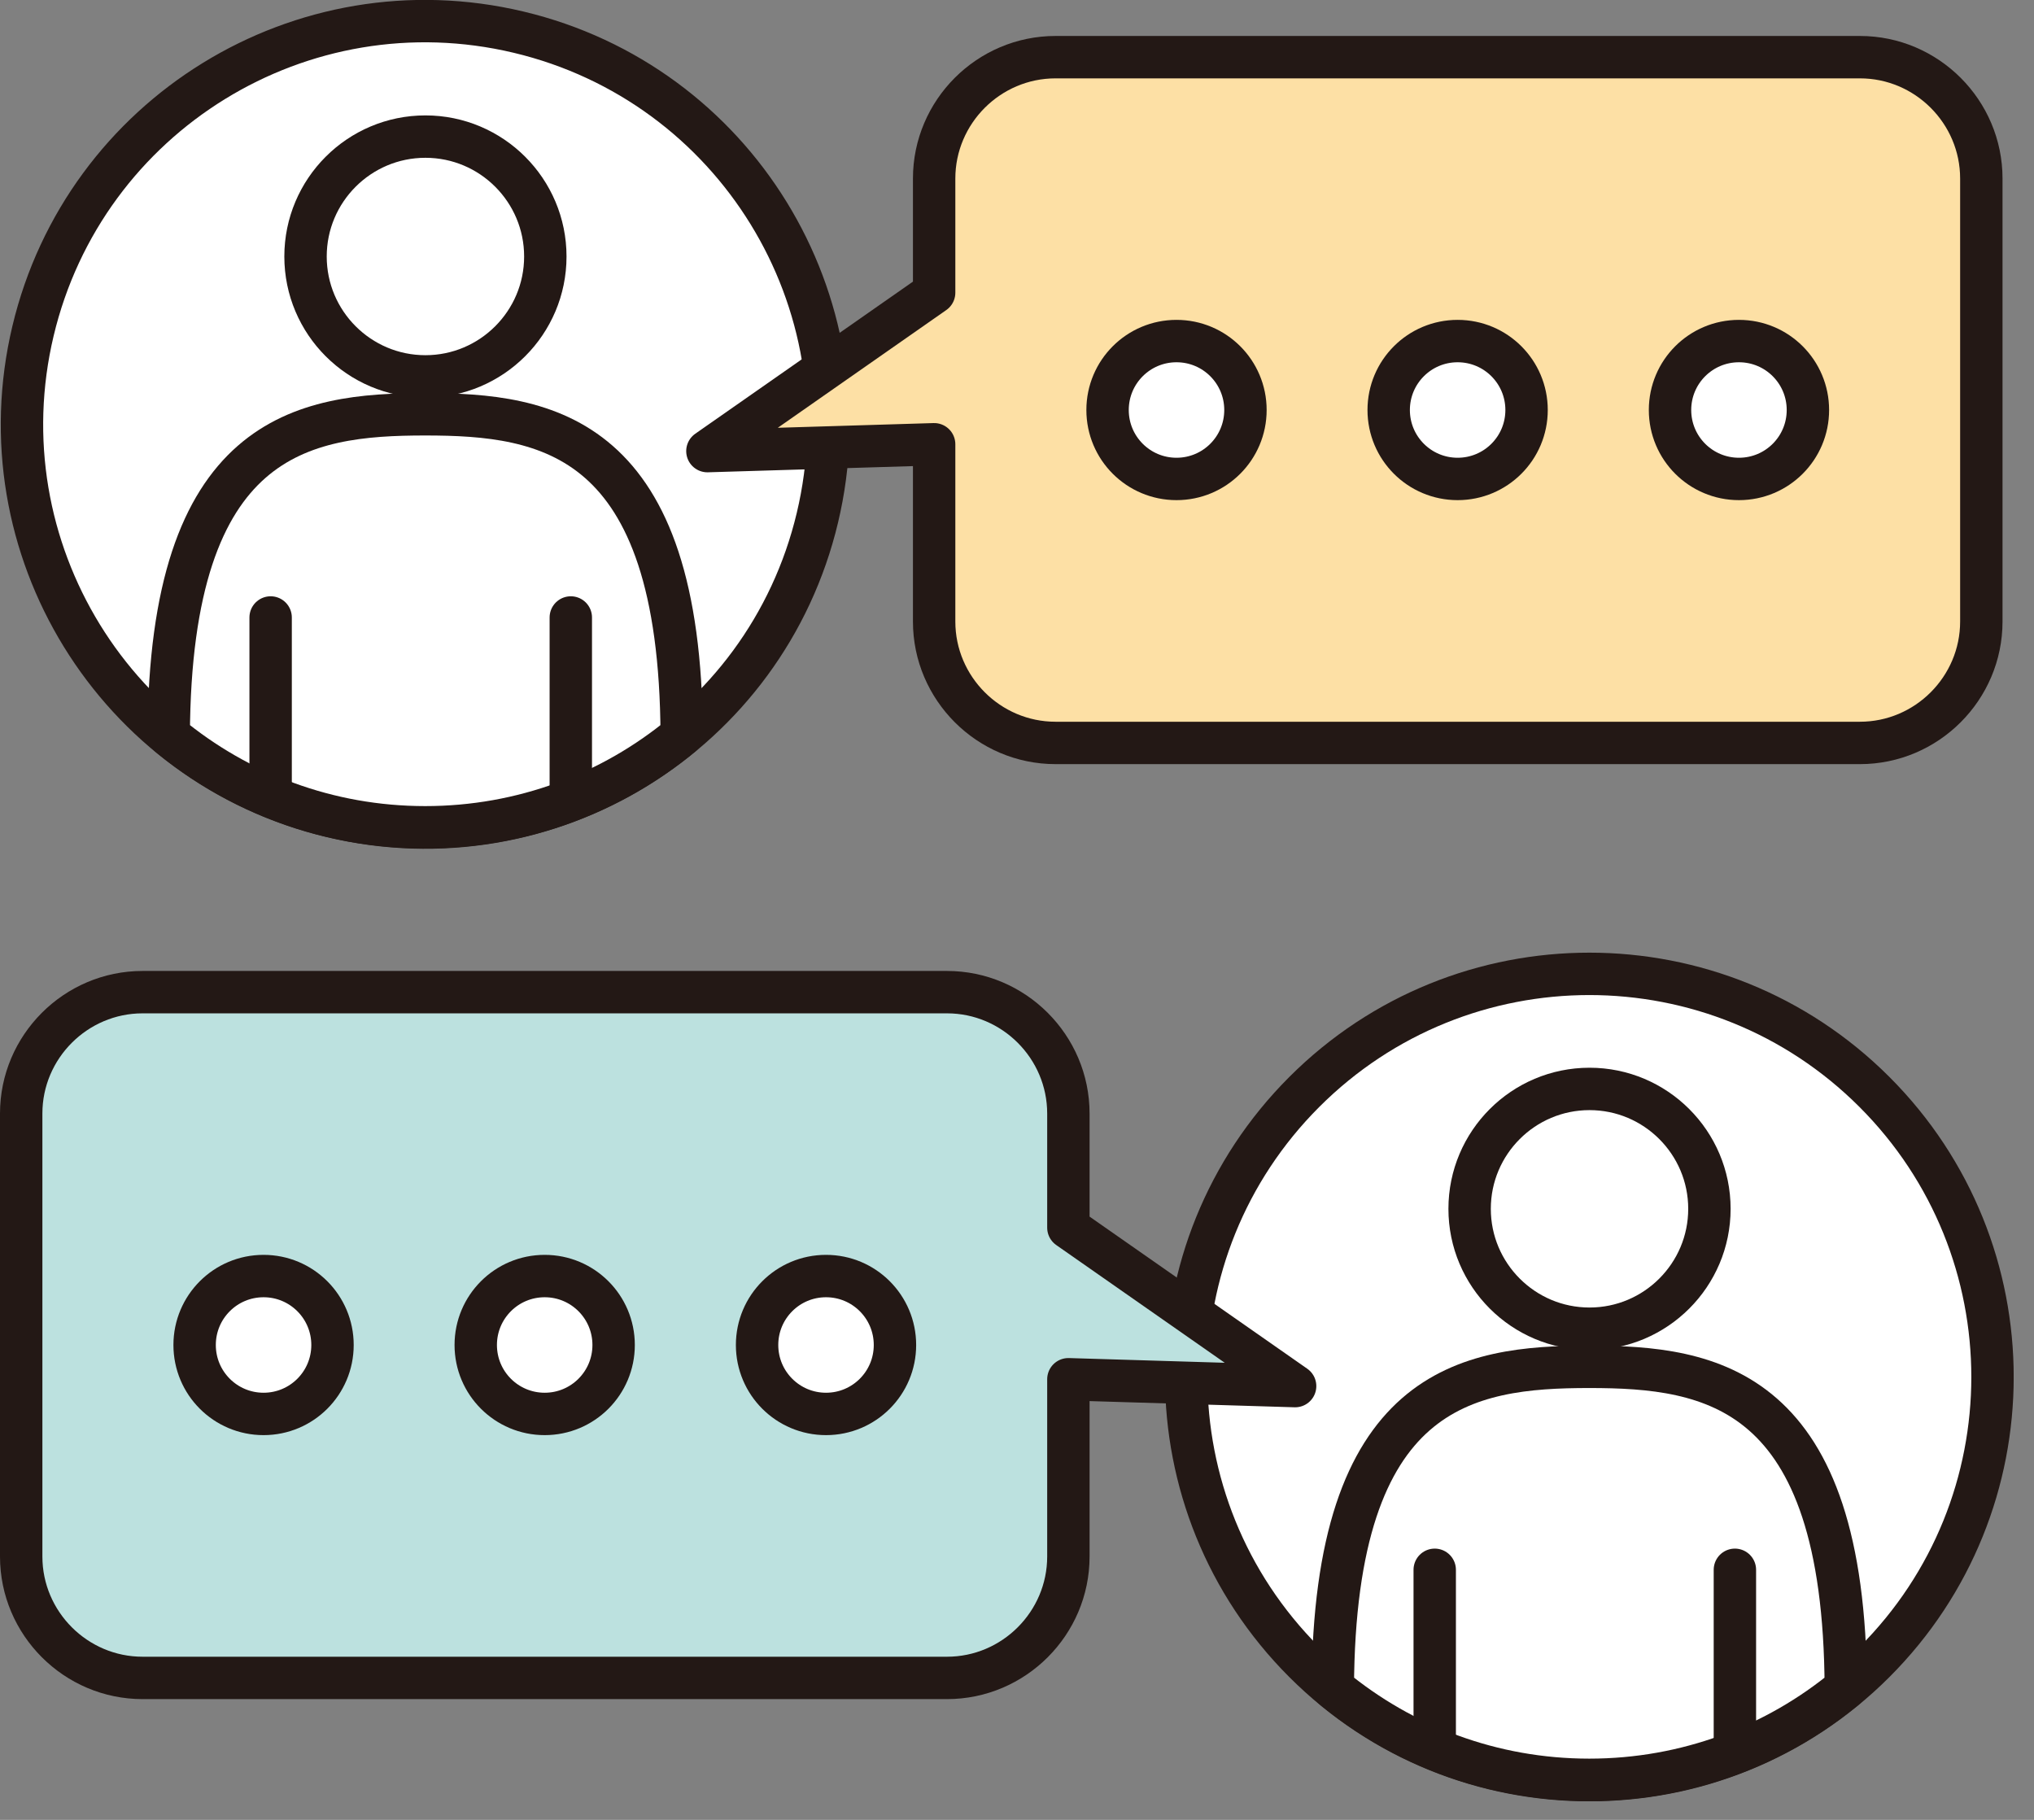
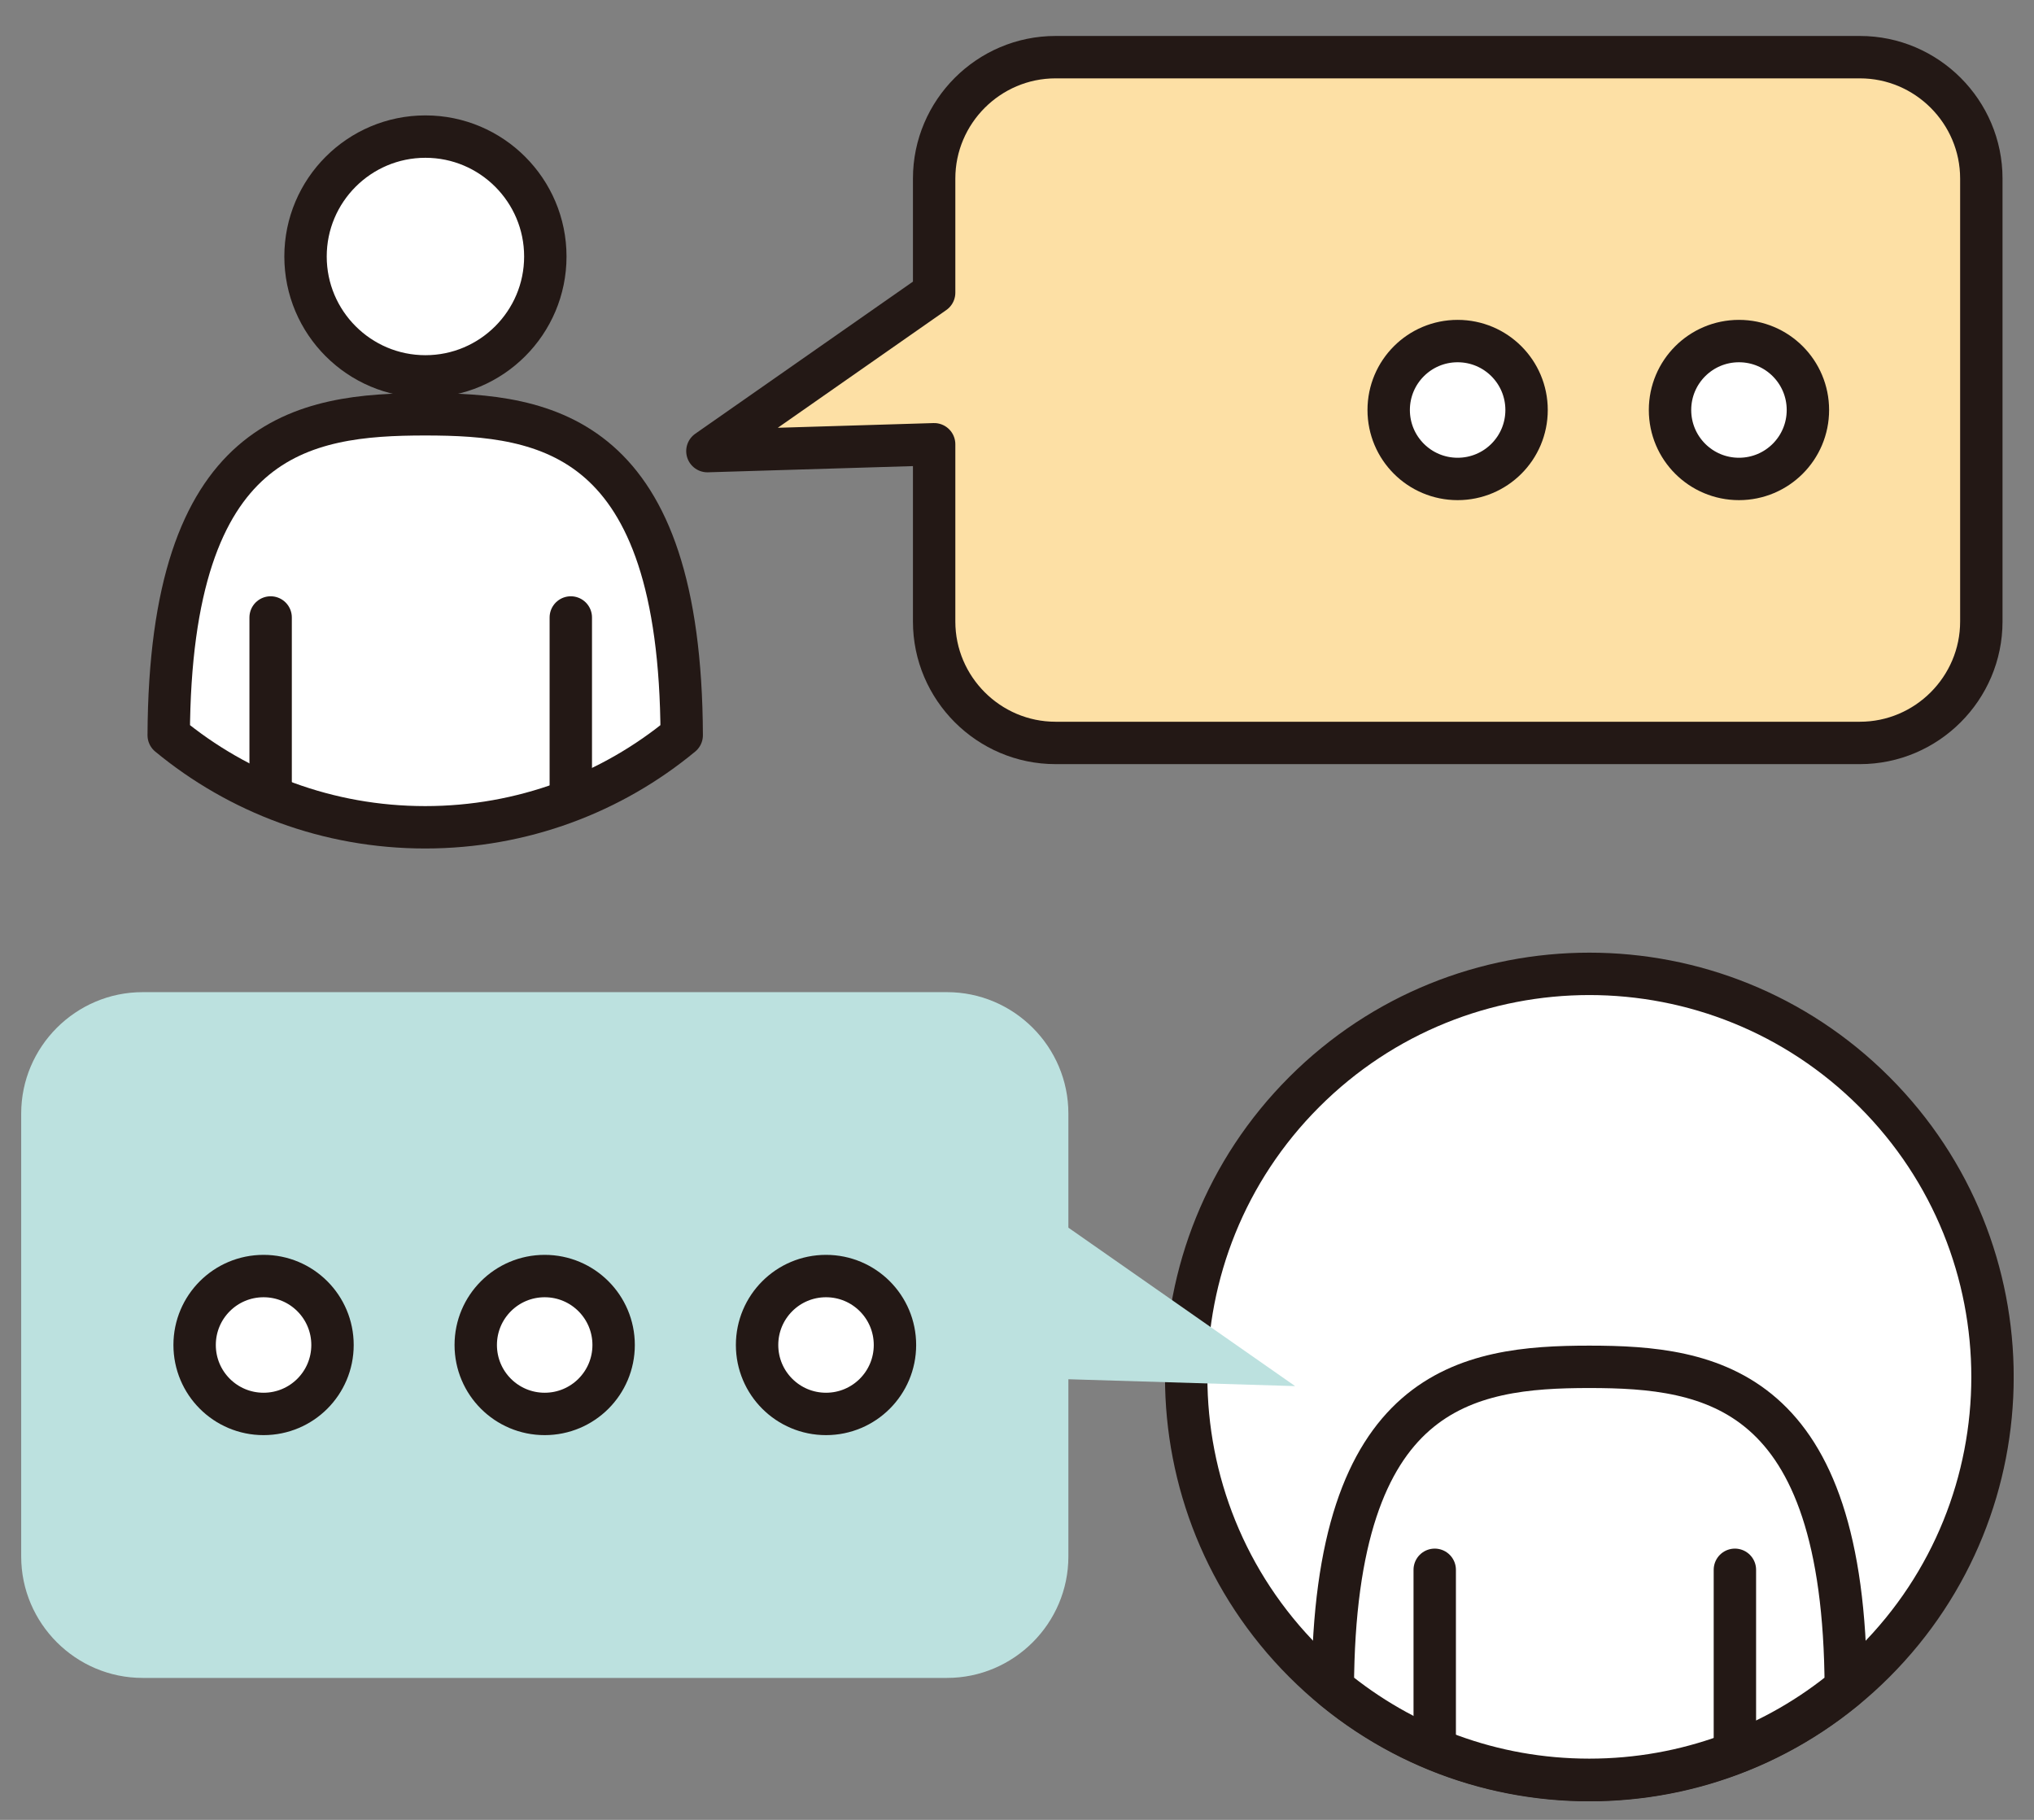
<svg xmlns="http://www.w3.org/2000/svg" width="95" height="85" viewBox="0 0 95 85" fill="none">
  <rect x="0" y="0" width="95" height="85" fill="#808080" stroke="none" />
  <g clip-path="url(#clip0_435_81)">
    <path d="M87.547 77.63C94.901 70.277 94.901 58.354 87.547 51.001C80.194 43.647 68.271 43.647 60.918 51.001C53.564 58.354 53.564 70.277 60.918 77.63C68.271 84.984 80.194 84.984 87.547 77.63Z" fill="white" stroke="#231815" stroke-width="1.98" stroke-linecap="round" stroke-linejoin="round" />
    <path d="M74.23 63.84C68.52 63.84 62.31 64.77 62.25 78.83C65.51 81.52 69.68 83.13 74.23 83.13C78.78 83.13 82.96 81.52 86.21 78.83C86.15 64.77 79.94 63.84 74.23 63.84Z" fill="white" stroke="#231815" stroke-width="1.98" stroke-linecap="round" stroke-linejoin="round" />
-     <path d="M79.84 56.46C79.84 59.55 77.33 62.06 74.24 62.06C71.15 62.06 68.64 59.55 68.64 56.46C68.64 53.37 71.15 50.86 74.24 50.86C77.33 50.86 79.84 53.37 79.84 56.46Z" fill="white" stroke="#231815" stroke-width="1.98" stroke-linecap="round" stroke-linejoin="round" />
    <path d="M67.01 73.32V81.6" stroke="#231815" stroke-width="1.98" stroke-linecap="round" stroke-linejoin="round" />
    <path d="M81.03 73.32V81.6" stroke="#231815" stroke-width="1.98" stroke-linecap="round" stroke-linejoin="round" />
-     <path d="M38.178 24.18C40.587 14.063 34.338 3.91 24.221 1.502C14.104 -0.907 3.951 5.342 1.542 15.459C-0.866 25.576 5.383 35.73 15.5 38.138C25.617 40.546 35.77 34.297 38.178 24.18Z" fill="white" stroke="#231815" stroke-width="1.98" stroke-linecap="round" stroke-linejoin="round" />
    <path d="M19.86 19.35C14.15 19.35 7.94 20.28 7.88 34.34C11.14 37.03 15.31 38.64 19.86 38.64C24.41 38.64 28.59 37.03 31.84 34.34C31.78 20.28 25.57 19.35 19.86 19.35Z" fill="white" stroke="#231815" stroke-width="1.98" stroke-linecap="round" stroke-linejoin="round" />
    <path d="M25.47 11.98C25.47 15.07 22.96 17.58 19.87 17.58C16.78 17.58 14.27 15.07 14.27 11.98C14.27 8.89 16.78 6.38 19.87 6.38C22.96 6.38 25.47 8.89 25.47 11.98Z" fill="white" stroke="#231815" stroke-width="1.98" stroke-linecap="round" stroke-linejoin="round" />
    <path d="M12.64 28.84V37.12" stroke="#231815" stroke-width="1.98" stroke-linecap="round" stroke-linejoin="round" />
    <path d="M26.66 28.84V37.12" stroke="#231815" stroke-width="1.98" stroke-linecap="round" stroke-linejoin="round" />
    <path d="M86.87 2.67H49.3C46.18 2.67 43.63 5.22 43.63 8.34V13.67L33.04 21.07L43.63 20.75V29.03C43.63 32.15 46.18 34.7 49.3 34.7H86.87C89.99 34.7 92.54 32.15 92.54 29.03V8.34C92.54 5.22 89.99 2.67 86.87 2.67Z" fill="#FDE0A5" />
    <path d="M86.87 2.67H49.3C46.18 2.67 43.63 5.22 43.63 8.34V13.67L33.04 21.07L43.63 20.75V29.03C43.63 32.15 46.18 34.7 49.3 34.7H86.87C89.99 34.7 92.54 32.15 92.54 29.03V8.34C92.54 5.22 89.99 2.67 86.87 2.67Z" stroke="#231815" stroke-width="1.98" stroke-linecap="round" stroke-linejoin="round" />
-     <path d="M58.17 19.15C58.17 20.93 56.73 22.37 54.95 22.37C53.17 22.37 51.73 20.93 51.73 19.15C51.73 17.37 53.17 15.93 54.95 15.93C56.73 15.93 58.17 17.37 58.17 19.15Z" fill="white" stroke="#231815" stroke-width="1.98" stroke-linecap="round" stroke-linejoin="round" />
    <path d="M71.3 19.15C71.3 20.93 69.86 22.37 68.08 22.37C66.3 22.37 64.86 20.93 64.86 19.15C64.86 17.37 66.3 15.93 68.08 15.93C69.86 15.93 71.3 17.37 71.3 19.15Z" fill="white" stroke="#231815" stroke-width="1.98" stroke-linecap="round" stroke-linejoin="round" />
    <path d="M84.44 19.15C84.44 20.93 83 22.37 81.22 22.37C79.44 22.37 78 20.93 78 19.15C78 17.37 79.44 15.93 81.22 15.93C83 15.93 84.44 17.37 84.44 19.15Z" fill="white" stroke="#231815" stroke-width="1.98" stroke-linecap="round" stroke-linejoin="round" />
    <path d="M60.49 64.74L49.9 57.34V52.01C49.9 48.89 47.35 46.34 44.23 46.34H6.66C3.54 46.34 0.99 48.89 0.99 52.01V72.7C0.99 75.82 3.54 78.37 6.66 78.37H44.23C47.35 78.37 49.9 75.82 49.9 72.7V64.42L60.49 64.74Z" fill="#BCE1DF" />
-     <path d="M60.49 64.74L49.9 57.34V52.01C49.9 48.89 47.35 46.34 44.23 46.34H6.66C3.54 46.34 0.99 48.89 0.99 52.01V72.7C0.99 75.82 3.54 78.37 6.66 78.37H44.23C47.35 78.37 49.9 75.82 49.9 72.7V64.42L60.49 64.74Z" stroke="#231815" stroke-width="1.98" stroke-linecap="round" stroke-linejoin="round" />
    <path d="M35.36 62.82C35.36 64.6 36.8 66.04 38.58 66.04C40.36 66.04 41.8 64.6 41.8 62.82C41.8 61.04 40.36 59.6 38.58 59.6C36.8 59.6 35.36 61.04 35.36 62.82Z" fill="white" stroke="#231815" stroke-width="1.98" stroke-linecap="round" stroke-linejoin="round" />
    <path d="M22.22 62.82C22.22 64.6 23.66 66.04 25.44 66.04C27.22 66.04 28.66 64.6 28.66 62.82C28.66 61.04 27.22 59.6 25.44 59.6C23.66 59.6 22.22 61.04 22.22 62.82Z" fill="white" stroke="#231815" stroke-width="1.98" stroke-linecap="round" stroke-linejoin="round" />
    <path d="M9.09 62.82C9.09 64.6 10.53 66.04 12.31 66.04C14.09 66.04 15.53 64.6 15.53 62.82C15.53 61.04 14.09 59.6 12.31 59.6C10.53 59.6 9.09 61.04 9.09 62.82Z" fill="white" stroke="#231815" stroke-width="1.98" stroke-linecap="round" stroke-linejoin="round" />
  </g>
  <defs>
    <clipPath id="clip0_435_81">
      <rect width="94.05" height="84.13" fill="white" />
    </clipPath>
  </defs>
</svg>